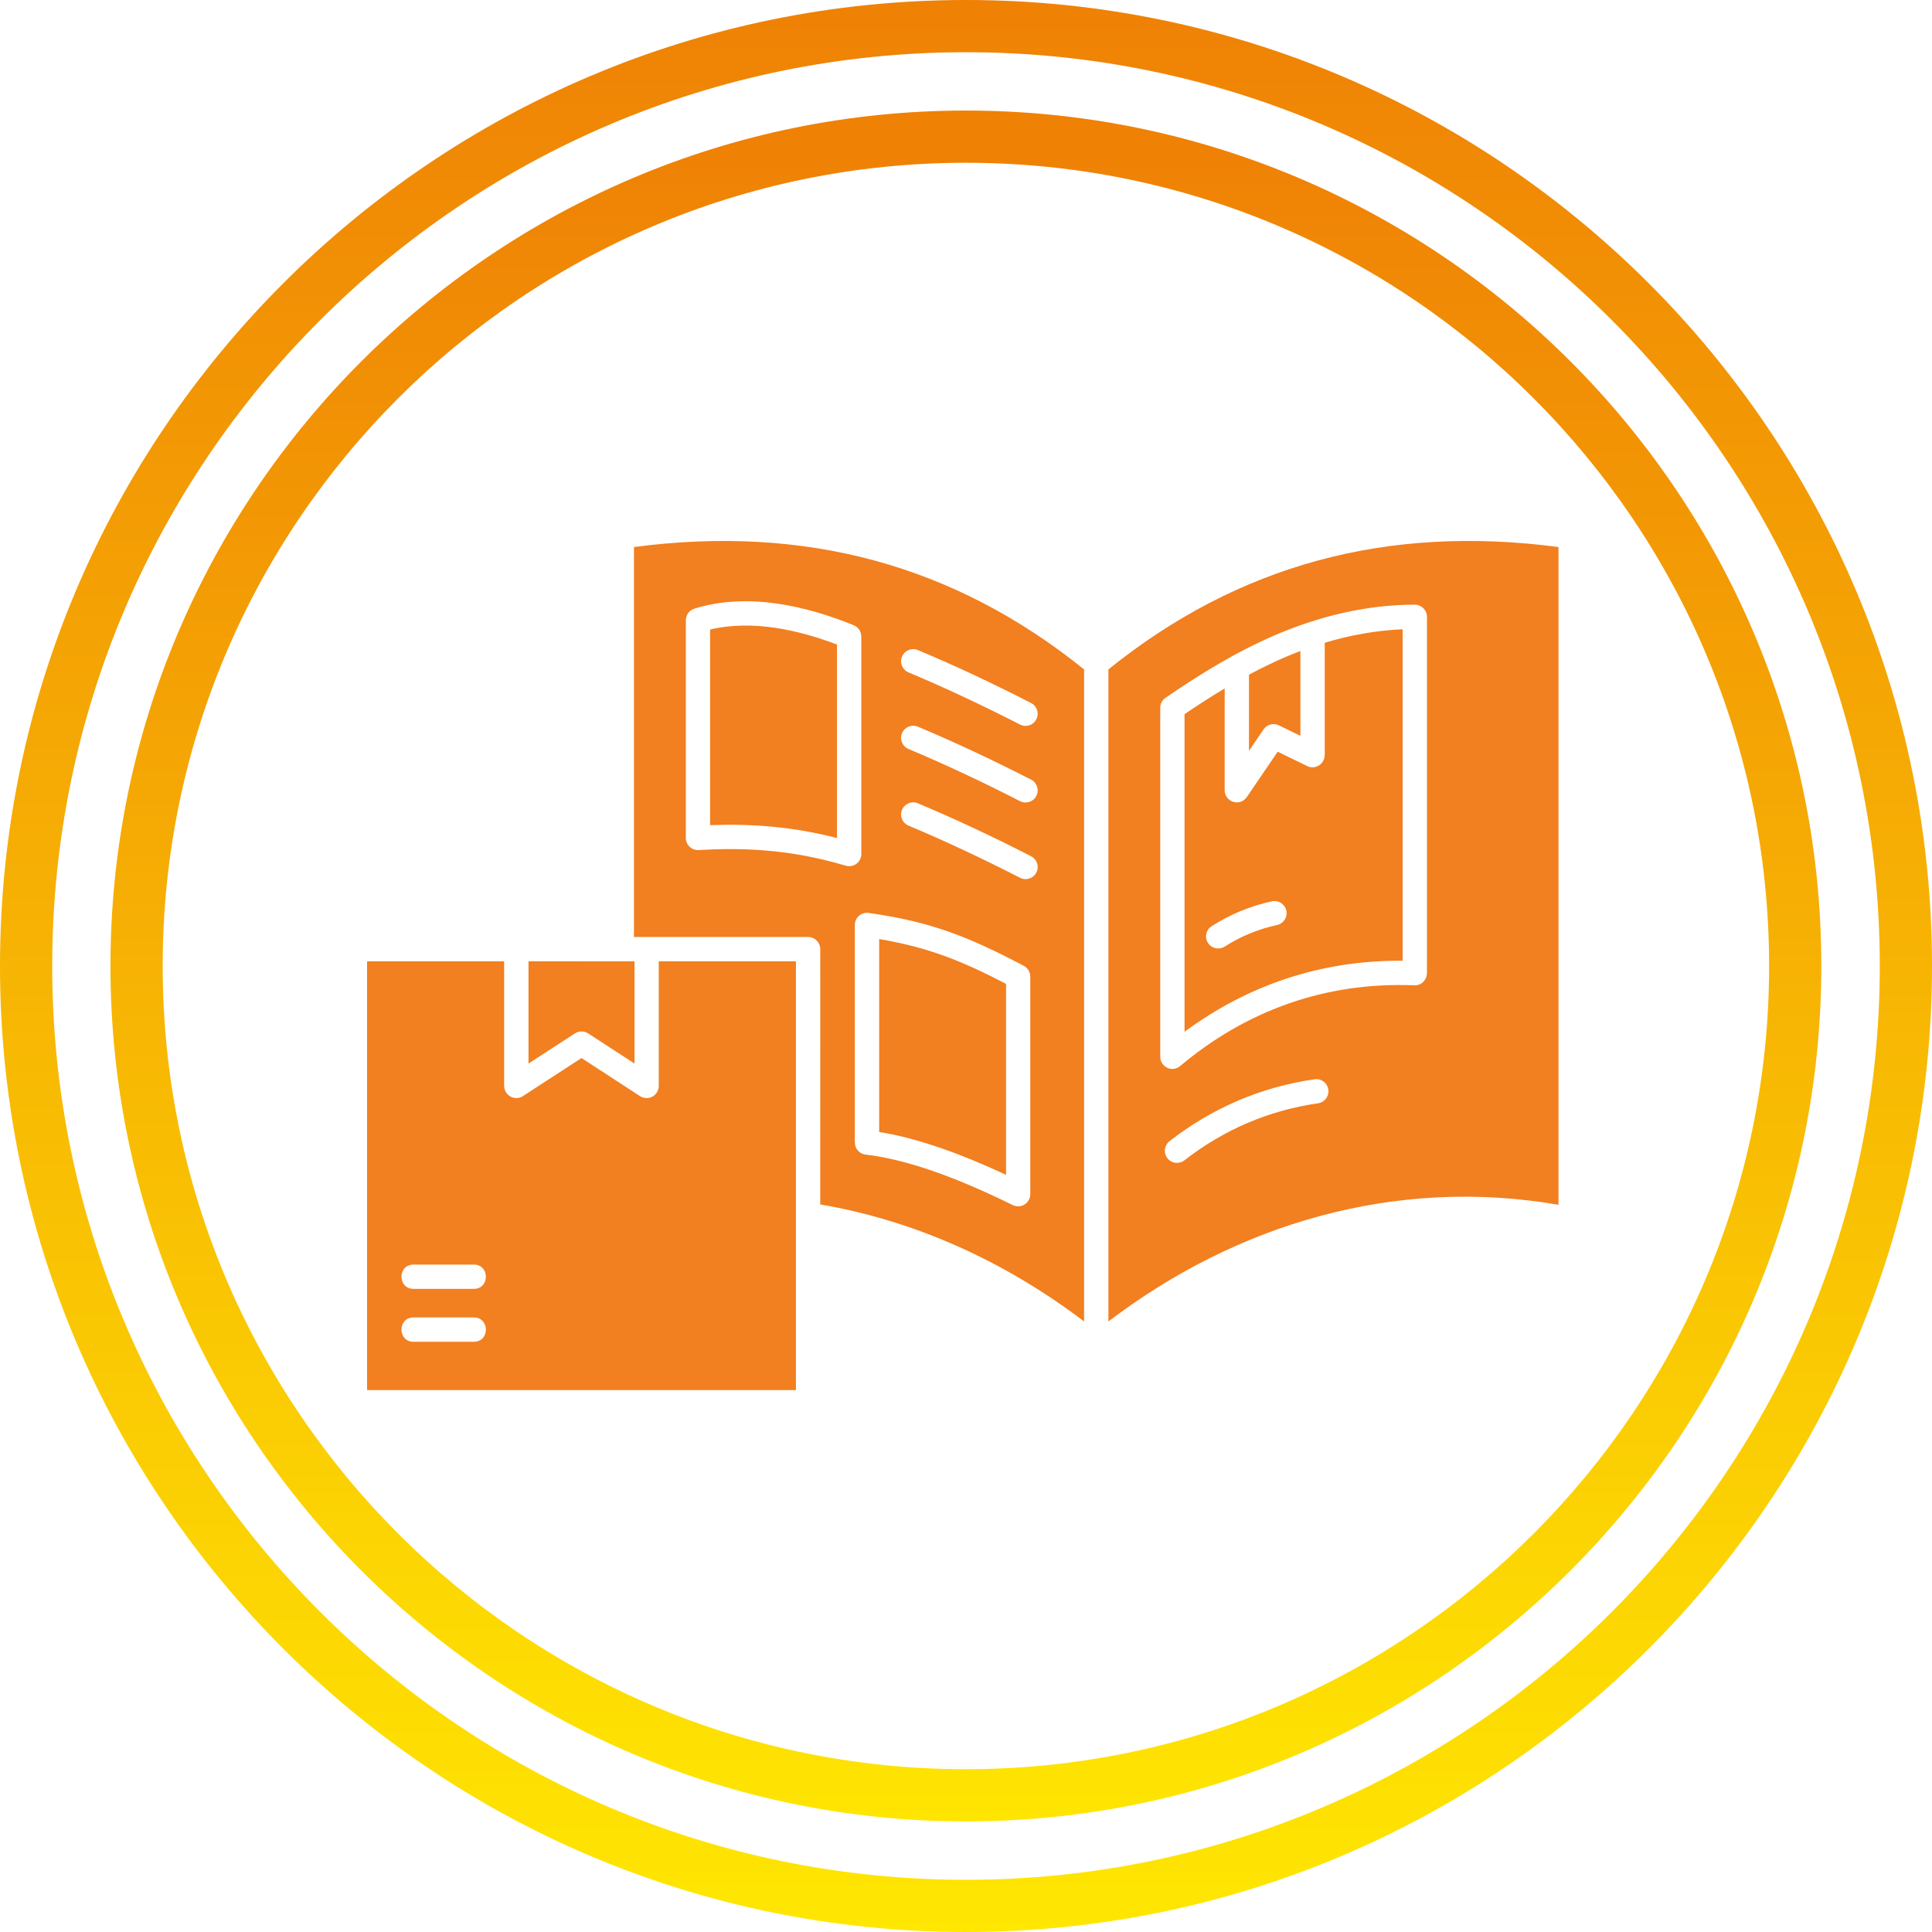
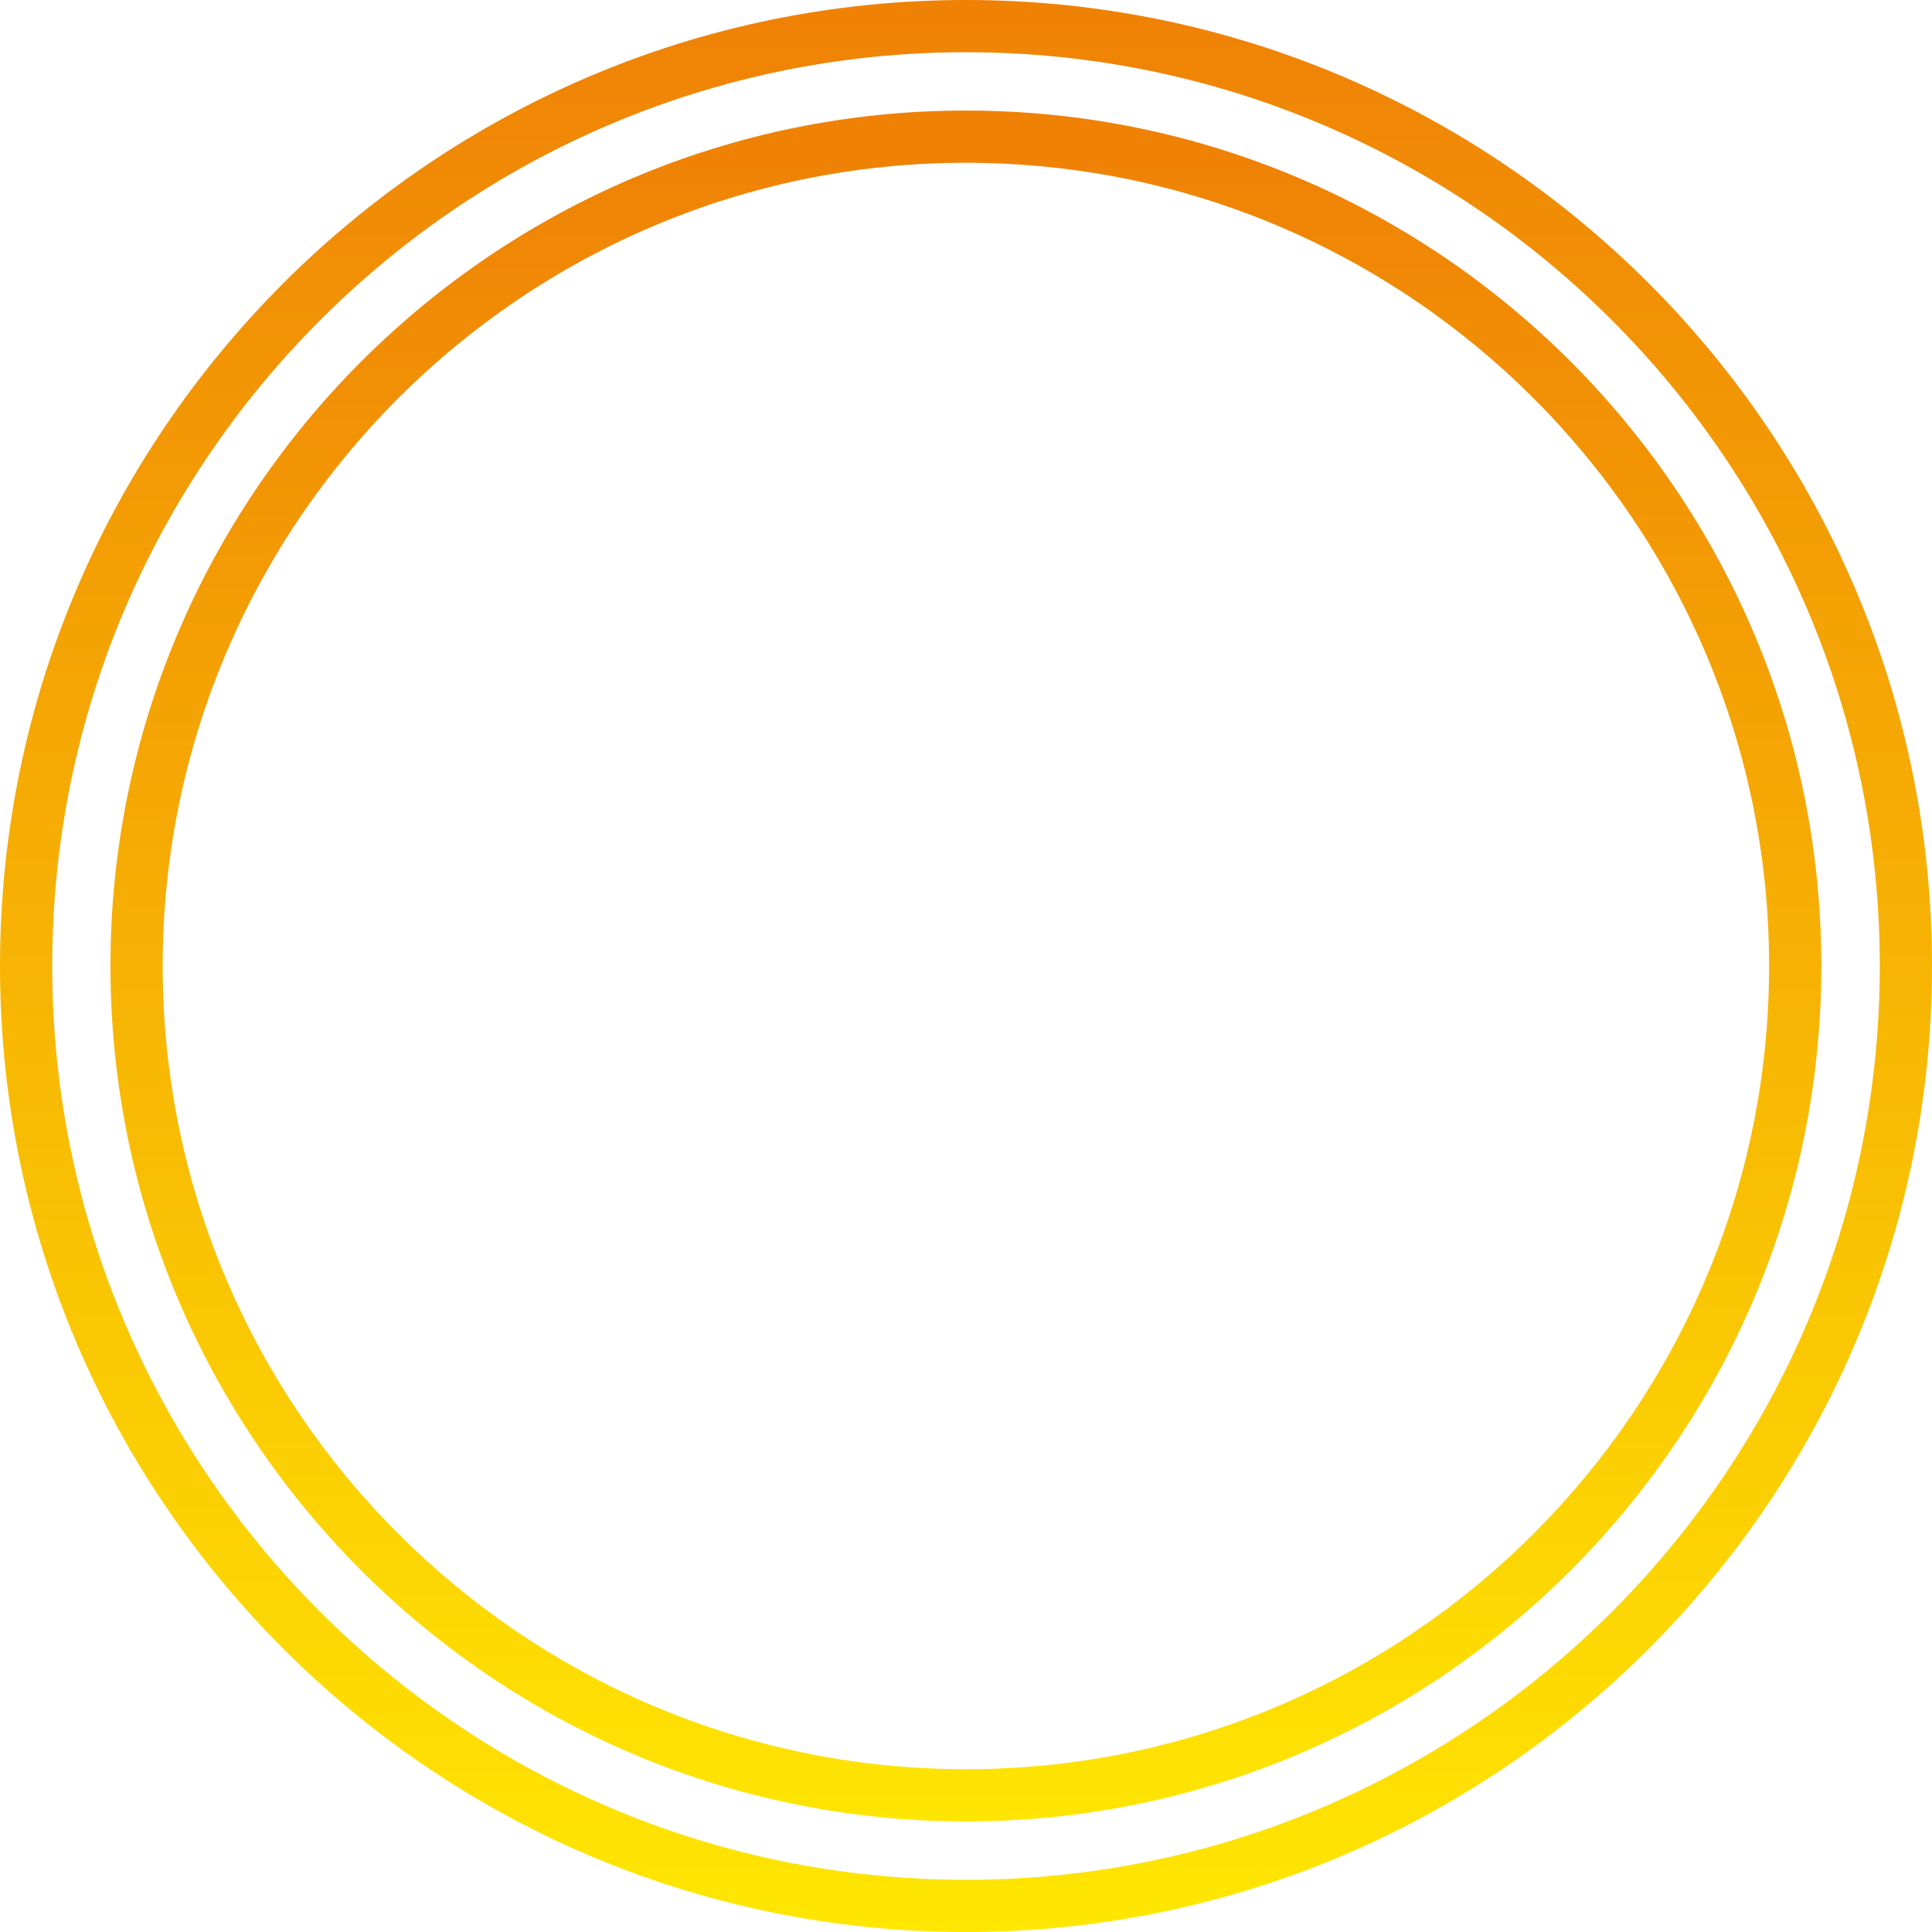
<svg xmlns="http://www.w3.org/2000/svg" width="300" height="300" viewBox="0 0 300 300" fill="none">
  <path d="M150 300C67.297 300 0 232.703 0 150C0 67.297 67.297 0 150 0C232.703 0 300 67.297 300 150C300 232.703 232.703 300 150 300ZM150 8.108C71.757 8.108 8.108 71.757 8.108 150C8.108 228.243 71.757 291.892 150 291.892C228.243 291.892 291.892 228.243 291.892 150C291.892 71.757 228.243 8.108 150 8.108Z" fill="url(#paint0_linear_2216_194)" />
  <path d="M149.983 282.828C76.747 282.828 17.152 223.234 17.152 149.997C17.152 76.761 76.747 17.166 149.983 17.166C223.22 17.166 282.815 76.761 282.815 149.997C282.815 223.234 223.22 282.828 149.983 282.828ZM149.983 25.274C81.206 25.274 25.261 81.22 25.261 149.997C25.261 218.774 81.206 274.72 149.983 274.72C218.761 274.72 274.706 218.774 274.706 149.997C274.706 81.22 218.761 25.274 149.983 25.274Z" fill="url(#paint1_linear_2216_194)" />
-   <path d="M82.066 149.275V165.147L89.235 160.493C89.847 160.073 90.659 160.044 91.323 160.459L98.526 165.149V149.277L82.066 149.275ZM102.292 149.275V168.625C102.292 170.06 100.665 171.117 99.253 170.125L90.294 164.291L81.206 170.2C79.941 171.023 78.294 170.106 78.294 168.625H78.283V149.275H57V215.853H123.592V149.275L102.292 149.275ZM64.203 200.133C61.719 200.133 61.719 196.365 64.203 196.365H73.577C76.069 196.365 76.069 200.133 73.577 200.133H64.203ZM64.203 208.352C61.719 208.352 61.719 204.572 64.203 204.572H73.577C76.069 204.572 76.069 208.352 73.577 208.352H64.203ZM127.367 187.024C142.341 189.58 156.307 196.048 168.335 205.195V103.942C148.174 87.718 125.054 81.436 98.44 84.943V145.494H125.473C126.522 145.494 127.369 146.339 127.369 147.378L127.367 187.024ZM172.115 205.195C192.065 190.017 216.659 182.701 242 187.077V84.943C215.382 81.432 192.264 87.714 172.115 103.943V205.195ZM120.377 97.487C117.027 96.996 113.57 96.963 110.262 97.755V128.13C116.79 127.885 123.179 128.375 129.967 130.131V100.088C127.085 98.987 123.801 98.001 120.377 97.487ZM107.928 94.481C116.073 91.967 125.149 94.062 132.556 97.083C133.296 97.374 133.735 98.079 133.735 98.815H133.745V132.615C133.745 133.857 132.548 134.832 131.208 134.393C126.809 133.076 122.698 132.382 118.922 132.071C115.079 131.75 111.589 131.815 108.487 131.996C107.407 132.061 106.497 131.192 106.497 130.112V96.325C106.494 95.433 107.106 94.685 107.928 94.481ZM146.597 148.418C143.588 147.327 140.368 146.459 136.517 145.817V175.772C142.992 176.811 149.958 179.506 156.221 182.428V152.771C152.88 151.042 149.84 149.597 146.597 148.418ZM135.036 141.784C144.712 143.132 150.694 145.616 158.977 149.973C159.619 150.317 159.982 150.97 159.982 151.642V185.43C159.982 186.778 158.558 187.817 157.146 187.068C152.982 185.025 148.949 183.27 145.129 181.929C141.32 180.593 137.721 179.672 134.417 179.286C133.454 179.181 132.737 178.365 132.748 177.414H132.737V143.626C132.737 142.415 133.862 141.528 135.036 141.784ZM141.073 104.41C140.11 104.002 139.661 102.899 140.068 101.947C140.475 100.985 141.578 100.536 142.53 100.943C148.515 103.458 154.239 106.153 160.102 109.163C161.035 109.635 161.396 110.767 160.924 111.688C160.452 112.621 159.32 112.983 158.399 112.511C152.641 109.571 146.948 106.872 141.073 104.41ZM141.073 116.303C140.11 115.906 139.661 114.792 140.068 113.84C140.475 112.888 141.578 112.439 142.53 112.836C148.515 115.361 154.239 118.057 160.102 121.056C161.035 121.538 161.396 122.66 160.924 123.593C160.452 124.514 159.32 124.877 158.399 124.405C152.641 121.46 146.948 118.772 141.073 116.303ZM141.073 128.204C140.11 127.797 139.661 126.694 140.068 125.742C140.475 124.779 141.578 124.33 142.53 124.737C148.515 127.252 154.239 129.948 160.102 132.957C161.035 133.429 161.396 134.562 160.924 135.483C160.452 136.416 159.32 136.777 158.399 136.305C152.641 133.362 146.948 130.665 141.073 128.204ZM198.117 98.57C204.464 95.862 211.86 93.892 219.683 93.892C220.732 93.892 221.579 94.737 221.579 95.788V151.119H221.568C221.546 152.222 220.67 153.045 219.609 153.003C212.417 152.705 206.006 153.796 200.346 155.744C193.614 158.056 187.972 161.589 183.393 165.421C182.011 166.693 180.161 165.636 180.161 164.095V109.913C180.161 109.301 180.452 108.716 180.984 108.35C186.066 104.873 191.729 101.301 198.117 98.572L198.117 98.57ZM183.913 180.174C183.091 180.816 181.912 180.665 181.271 179.842C180.629 179.02 180.78 177.841 181.602 177.199C188.237 172.042 195.813 168.788 204.132 167.586C205.159 167.435 206.11 168.153 206.261 169.191C206.412 170.219 205.695 171.169 204.656 171.32C196.981 172.426 190.056 175.409 183.913 180.174ZM205.705 99.805V117.259H205.695C205.695 118.618 204.249 119.57 202.999 118.962L198.397 116.727L193.677 123.663C192.597 125.377 190.166 124.539 190.166 122.7V106.903C187.995 108.198 185.918 109.546 183.936 110.894V160.213C193.568 153.096 204.989 149.06 217.799 149.188V97.712C213.529 97.905 209.493 98.664 205.705 99.808L205.705 99.805ZM193.942 104.762V116.588L196.199 113.269C196.736 112.466 197.785 112.22 198.619 112.65L201.927 114.255V101.089C199.167 102.138 196.512 103.381 193.942 104.762ZM190.166 146.987C189.289 147.542 188.123 147.285 187.565 146.409C187.009 145.533 187.267 144.375 188.142 143.819C191.022 141.977 194.168 140.675 197.495 139.957C198.522 139.73 199.519 140.383 199.741 141.403C199.957 142.418 199.315 143.427 198.296 143.638C195.376 144.268 192.669 145.389 190.166 146.987Z" fill="#F27F20" />
  <defs>
    <linearGradient id="paint0_linear_2216_194" x1="150" y1="0" x2="150" y2="300" gradientUnits="userSpaceOnUse">
      <stop stop-color="#EF8105" />
      <stop offset="1" stop-color="#FFE702" />
    </linearGradient>
    <linearGradient id="paint1_linear_2216_194" x1="149.983" y1="22.173" x2="149.983" y2="287.835" gradientUnits="userSpaceOnUse">
      <stop stop-color="#EF8105" />
      <stop offset="1" stop-color="#FFE702" />
    </linearGradient>
  </defs>
</svg>